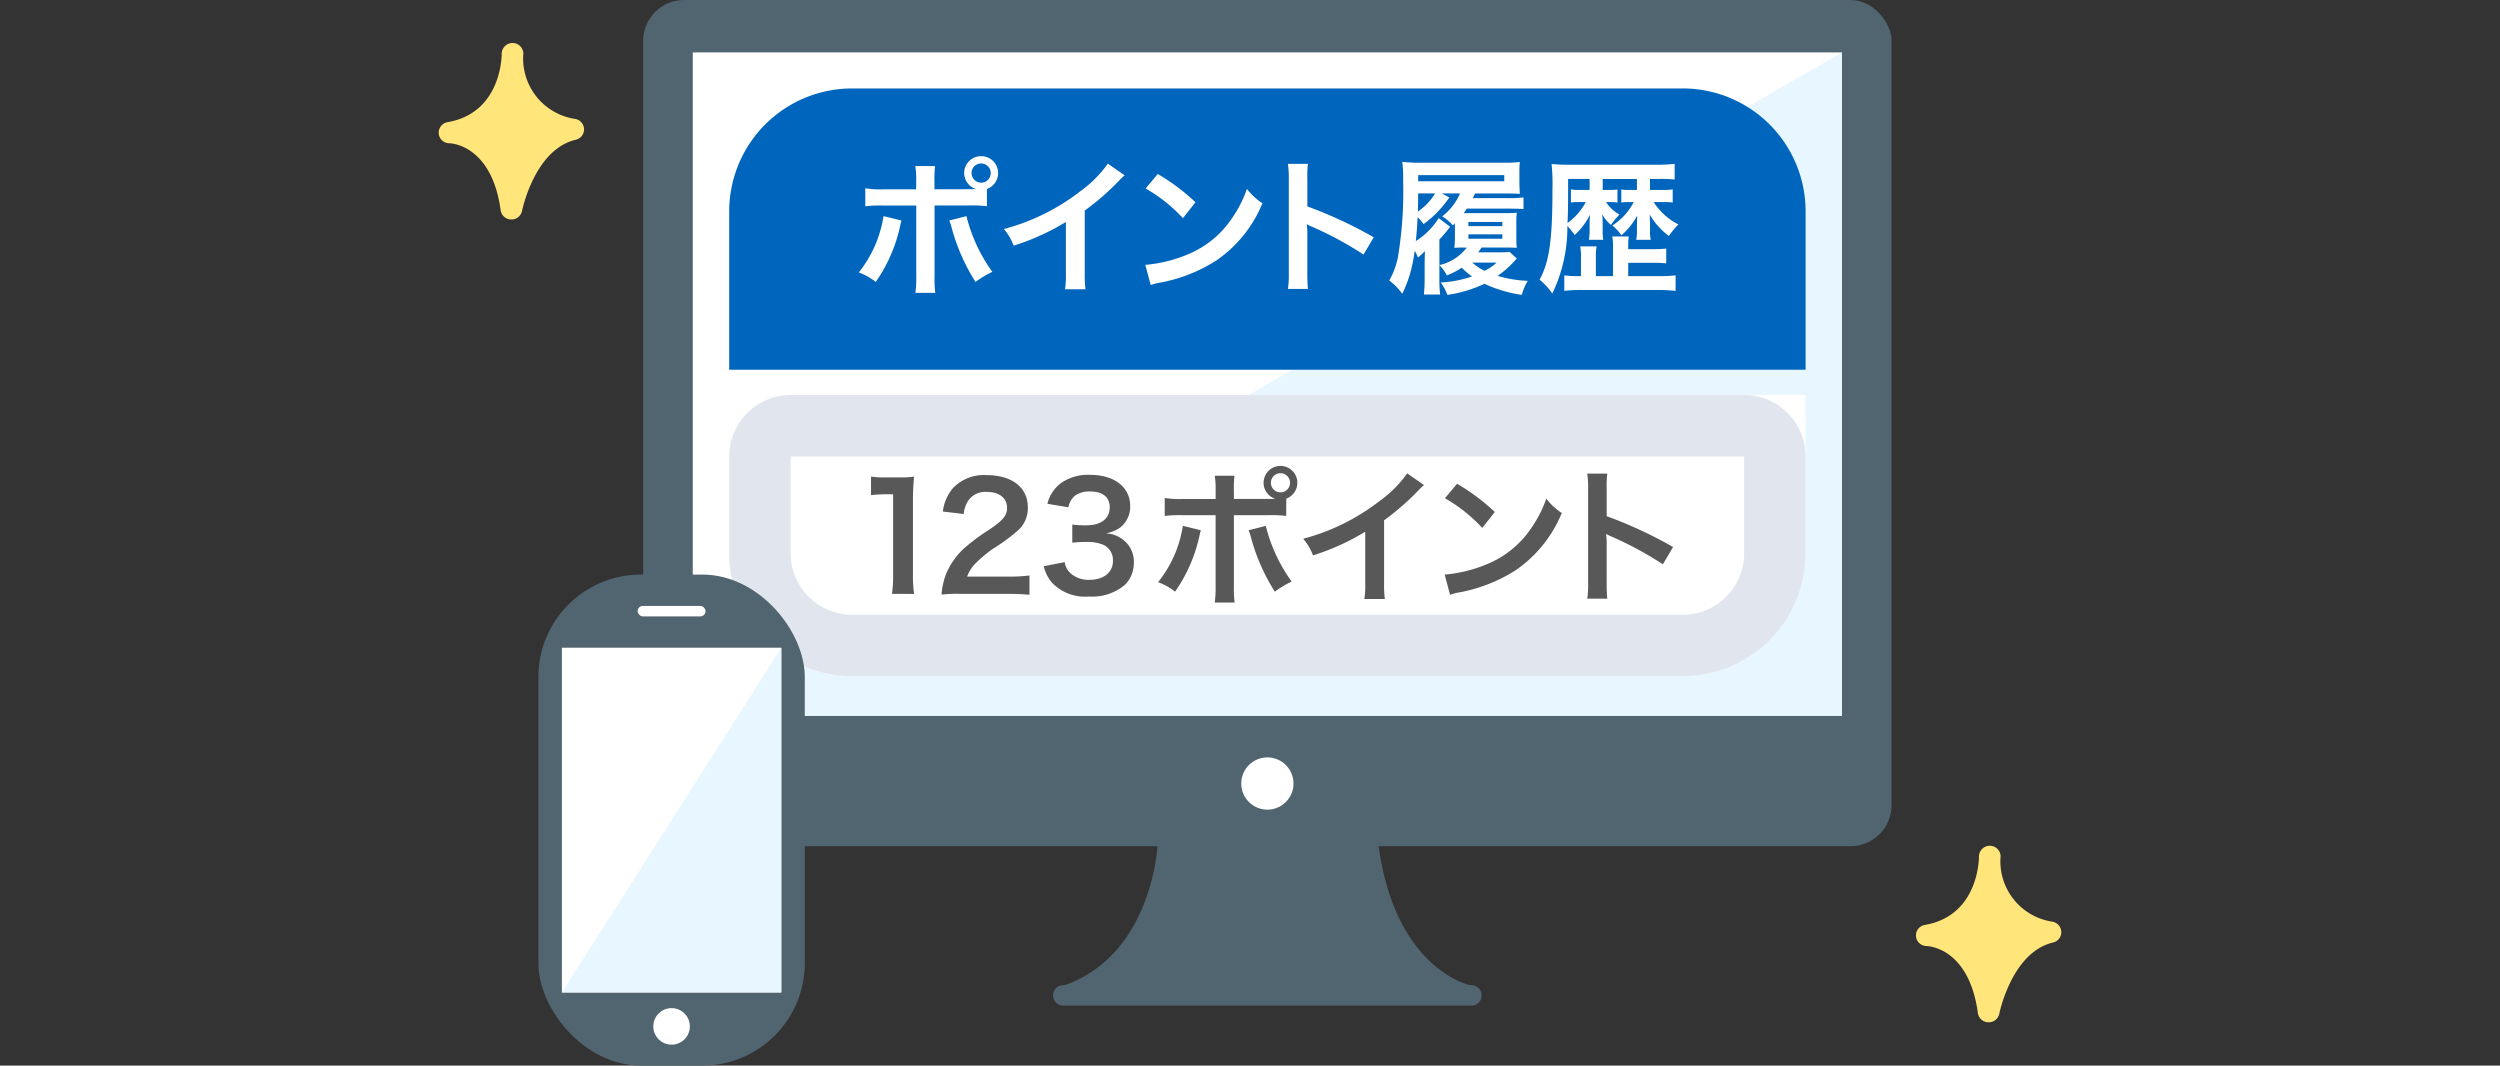
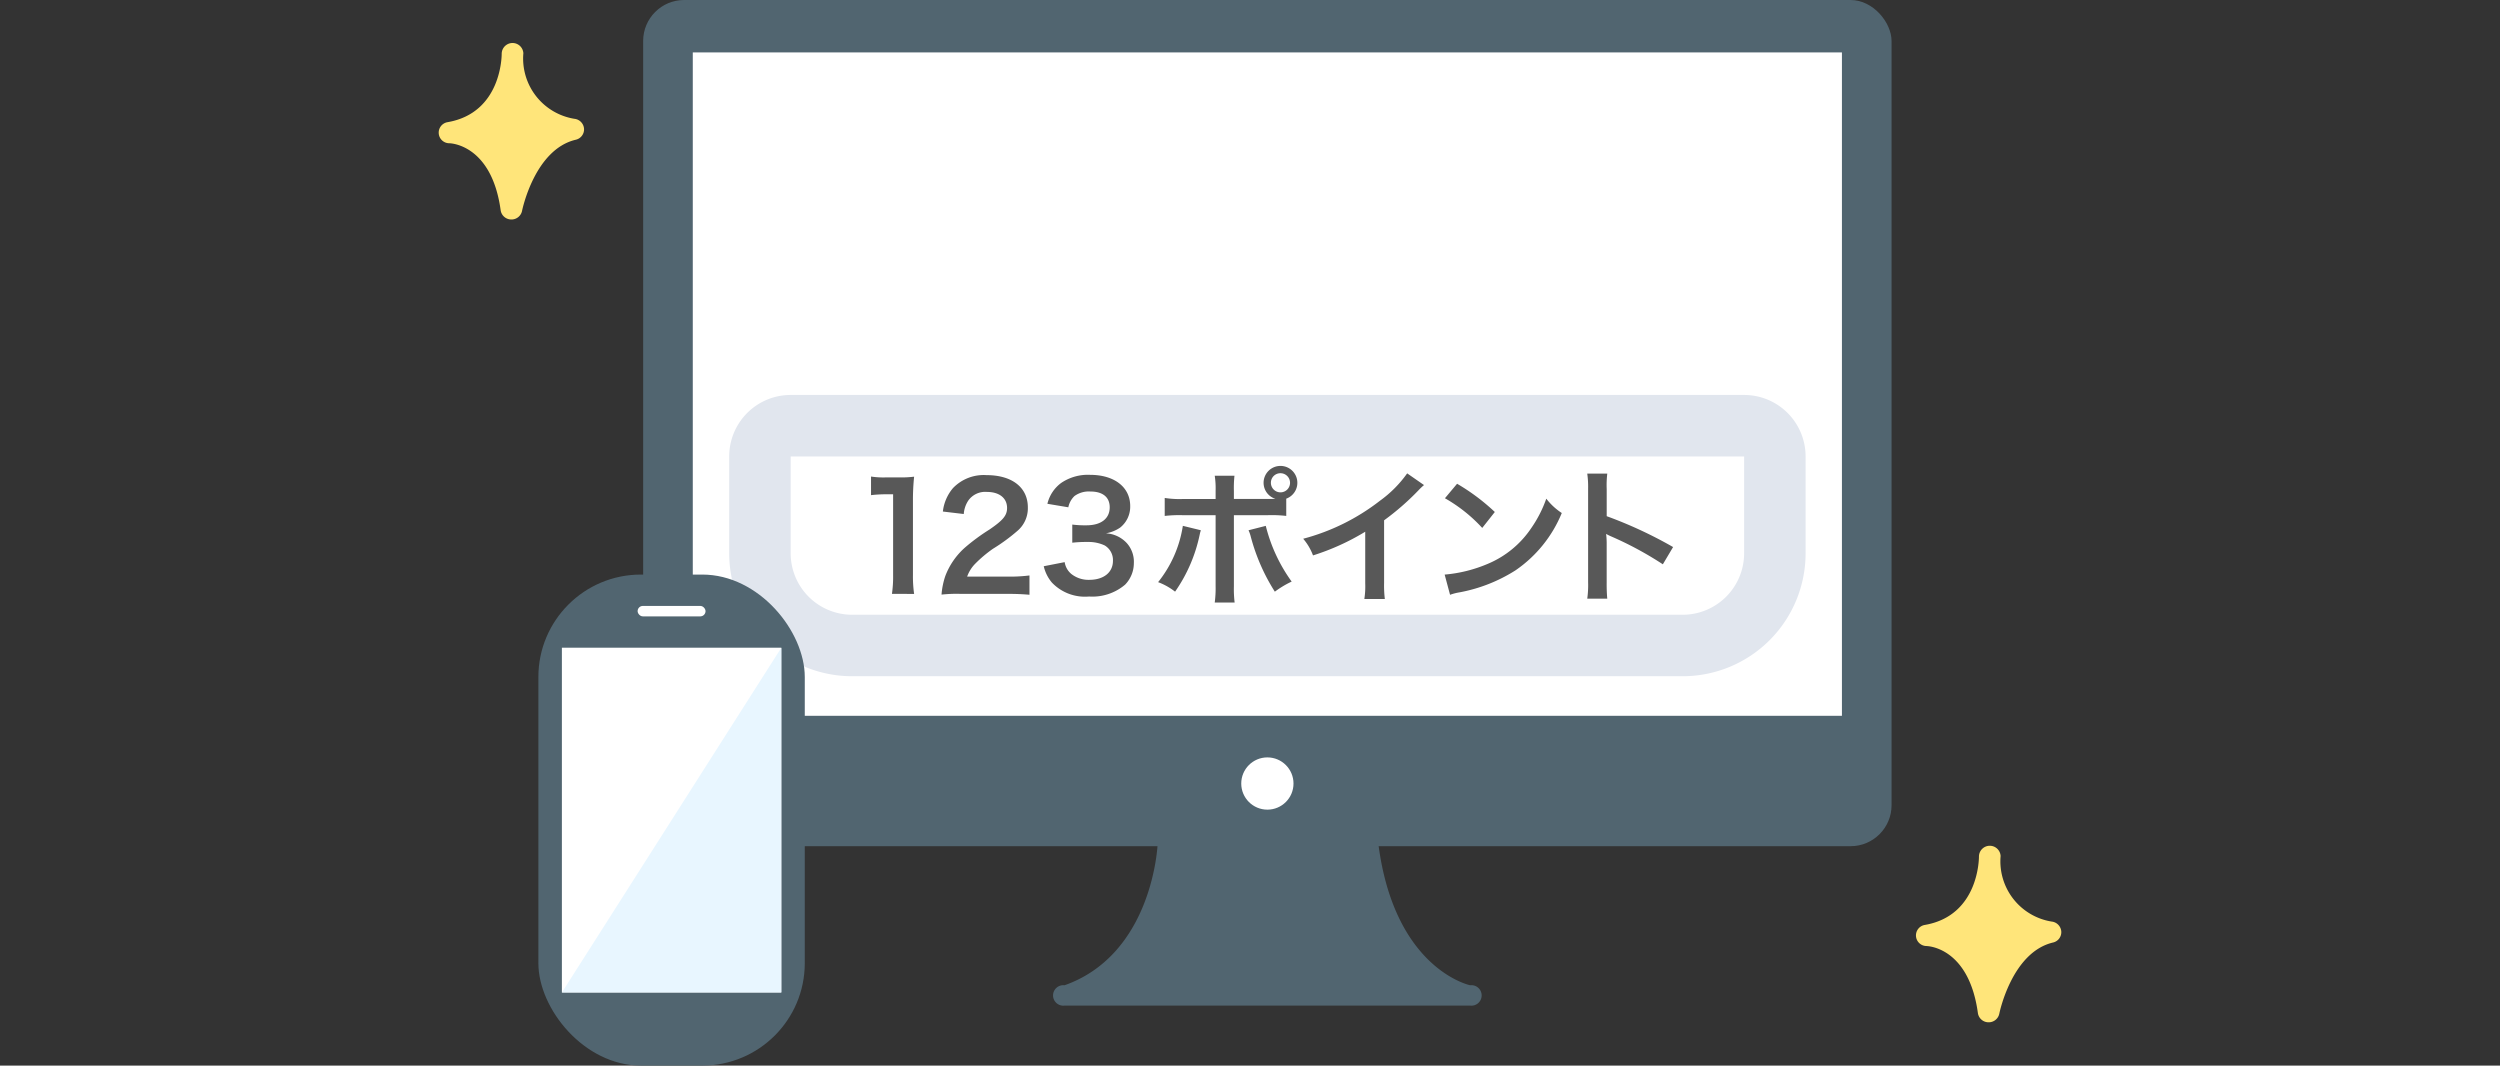
<svg xmlns="http://www.w3.org/2000/svg" width="122" height="52" viewBox="0 0 122 52">
  <rect x="0" y="0" width="122" height="52" fill="#333333" stroke="none" />
  <g id="グループ_4644" data-name="グループ 4644" transform="translate(-213 -4381)">
    <g id="グループ_4400" data-name="グループ 4400" transform="translate(0 3530)">
      <g id="グループ_4328" data-name="グループ 4328" transform="translate(0 -2)">
        <g id="グループ_4325" data-name="グループ 4325" transform="translate(4.563 232)">
          <rect id="長方形_709" data-name="長方形 709" width="122" height="52" transform="translate(208.437 621)" fill="none" />
        </g>
      </g>
      <g id="グループ_4399" data-name="グループ 4399" transform="translate(234.406 731)">
        <rect id="長方形_726" data-name="長方形 726" width="60.922" height="41.294" rx="2" transform="translate(9.98 120)" fill="#516570" />
        <path id="パス_5216" data-name="パス 5216" d="M82.682,212.452h-.013c-.235-.055-3.705-.97-4.471-6.879H67.423s-.214,5.345-4.538,6.879h-.009a.5.5,0,1,0,0,.994H82.682a.5.5,0,1,0,0-.994Z" transform="translate(-32.338 -44.372)" fill="#516570" />
        <rect id="長方形_727" data-name="長方形 727" width="56.078" height="32.373" transform="translate(12.402 122.558)" fill="#fff" />
        <circle id="楕円形_5" data-name="楕円形 5" cx="1.275" cy="1.275" r="1.275" transform="translate(39.167 156.961)" fill="#fff" />
        <path id="パス_5217" data-name="パス 5217" d="M150.25,210.611c.024,0,2.059.039,2.5,3.27a.526.526,0,0,0,.511.45h.014a.526.526,0,0,0,.52-.421c.006-.029.609-3,2.625-3.473a.517.517,0,0,0,.4-.535.526.526,0,0,0-.468-.486,2.978,2.978,0,0,1-2.493-3.2.529.529,0,0,0-1.057.016c0,.119-.011,2.893-2.641,3.348a.518.518,0,0,0,.088,1.029" transform="translate(-77.635 -44.443)" fill="#ffe57a" />
        <path id="パス_5218" data-name="パス 5218" d="M.526,125.089c.024,0,2.059.039,2.5,3.27a.526.526,0,0,0,.511.45H3.55a.526.526,0,0,0,.52-.42c.006-.029.609-3,2.625-3.473a.517.517,0,0,0,.4-.535.525.525,0,0,0-.468-.485,2.979,2.979,0,0,1-2.493-3.2.529.529,0,0,0-1.057.016c0,.119-.011,2.893-2.641,3.348a.518.518,0,0,0,.087,1.029" transform="translate(0 1.902)" fill="#ffe57a" />
-         <path id="パス_5219" data-name="パス 5219" d="M81.836,125.313,25.758,157.685H81.836Z" transform="translate(-13.356 -2.755)" fill="#e8f6ff" />
-         <path id="長方形_728" data-name="長方形 728" d="M6,0H46.528a6,6,0,0,1,6,6v7.726a0,0,0,0,1,0,0H0a0,0,0,0,1,0,0V6A6,6,0,0,1,6,0Z" transform="translate(14.179 124.316)" fill="#0065bd" />
        <g id="長方形_729" data-name="長方形 729" transform="translate(14.179 139.274)" fill="#fff" stroke="#e1e6ee" stroke-linecap="round" stroke-linejoin="round" stroke-width="3">
          <path d="M0,0H52.528a0,0,0,0,1,0,0V7.726a6,6,0,0,1-6,6H6a6,6,0,0,1-6-6V0A0,0,0,0,1,0,0Z" stroke="none" />
          <path d="M3,1.5H49.528a1.5,1.5,0,0,1,1.5,1.5V7.726a4.5,4.5,0,0,1-4.5,4.5H6a4.5,4.5,0,0,1-4.5-4.5V3A1.5,1.5,0,0,1,3,1.5Z" fill="none" />
        </g>
        <g id="グループ_4397" data-name="グループ 4397" transform="translate(20.503 127.621)">
-           <path id="パス_5220" data-name="パス 5220" d="M44.667,138.969c-.014.043-.021.086-.028.1s-.014.057-.028.121a7.55,7.55,0,0,1-1.2,2.776,3.1,3.1,0,0,0-.828-.464,5.8,5.8,0,0,0,1.206-2.748Zm3.248-1.527c.15,0,.221,0,.392-.007a.821.821,0,0,1,.243-1.606.824.824,0,0,1,.286,1.6v.843a6.072,6.072,0,0,0-.907-.036H46.28V141.7a5.446,5.446,0,0,0,.036.8h-.971a5.253,5.253,0,0,0,.043-.806v-3.455H43.8a6.016,6.016,0,0,0-.9.036v-.878a4.573,4.573,0,0,0,.913.05h1.571v-.4a4.005,4.005,0,0,0-.043-.735h.964a5.619,5.619,0,0,0-.029.756v.378Zm-.078,1.313a7.858,7.858,0,0,0,1.263,2.719,4.743,4.743,0,0,0-.821.493,9.527,9.527,0,0,1-1.17-2.669,1.848,1.848,0,0,0-.114-.328Zm.25-2.105a.468.468,0,1,0,.464-.464A.463.463,0,0,0,48.086,136.65Z" transform="translate(-42.583 -135.829)" fill="#fff" />
          <path id="パス_5221" data-name="パス 5221" d="M63.183,137.156a2.91,2.91,0,0,0-.264.25,12.6,12.6,0,0,1-1.684,1.47v3.048a5.418,5.418,0,0,0,.036.792h-1a4.018,4.018,0,0,0,.043-.771v-2.512a11.582,11.582,0,0,1-2.548,1.157,2.679,2.679,0,0,0-.478-.814,10.422,10.422,0,0,0,3.747-1.856,5.719,5.719,0,0,0,1.327-1.335Z" transform="translate(-50.208 -136.221)" fill="#fff" />
          <path id="パス_5222" data-name="パス 5222" d="M71.622,142.07a6.812,6.812,0,0,0,2.113-.528,4.769,4.769,0,0,0,2.119-1.749,5.953,5.953,0,0,0,.728-1.428,3.068,3.068,0,0,0,.756.7,6.265,6.265,0,0,1-2.262,2.8,7.706,7.706,0,0,1-2.719,1.07,2.551,2.551,0,0,0-.471.121Zm.607-4.433a10.125,10.125,0,0,1,1.842,1.378l-.614.778a7.5,7.5,0,0,0-1.82-1.449Z" transform="translate(-57.64 -136.766)" fill="#fff" />
-           <path id="パス_5223" data-name="パス 5223" d="M86.075,142.717a4.81,4.81,0,0,0,.043-.8v-4.575a4.6,4.6,0,0,0-.043-.728h.977a4.8,4.8,0,0,0-.028.749v1.327a21,21,0,0,1,3.24,1.506l-.5.842a16.841,16.841,0,0,0-2.526-1.363,2.281,2.281,0,0,1-.243-.121,3.73,3.73,0,0,1,.028.485v1.884a7.913,7.913,0,0,0,.028.792Z" transform="translate(-65.134 -136.237)" fill="#fff" />
          <path id="パス_5224" data-name="パス 5224" d="M98.795,142.088a6.3,6.3,0,0,0,.036.793h-.793a7.322,7.322,0,0,0,.036-.778v-.721c0-.093.007-.371.014-.621a2.767,2.767,0,0,1-.342.314,2.563,2.563,0,0,0-.157-.335,7.24,7.24,0,0,1-.221,1.106,6.224,6.224,0,0,1-.386,1,2.887,2.887,0,0,0-.635-.65,3.842,3.842,0,0,0,.421-1.121,19.567,19.567,0,0,0,.257-3.747,6.19,6.19,0,0,0-.043-.921,7.876,7.876,0,0,0,.942.043H101.9a6.75,6.75,0,0,0,.82-.036,4.232,4.232,0,0,0-.021.478v.528c0,.093.007.271.021.549-.193-.014-.464-.021-.778-.021h-1.406l-.114.228h1.77a4.648,4.648,0,0,0,.707-.036v.571c-.179-.014-.386-.022-.7-.022H100.13a2.038,2.038,0,0,1-.15.221h1.913c.35,0,.514-.007.678-.022a4.413,4.413,0,0,0-.021.55v.65a4.234,4.234,0,0,0,.021.514c-.243-.014-.328-.014-.528-.014h-1.192c-.086.128-.107.164-.164.235h1.006c.207,0,.385-.007.528-.022l.35.321c-.05.057-.057.065-.143.157a4.582,4.582,0,0,1-.793.692,6.037,6.037,0,0,0,1.47.243,2.911,2.911,0,0,0-.293.685,6.649,6.649,0,0,1-1.82-.542,6.381,6.381,0,0,1-1.806.542,2.486,2.486,0,0,0-.328-.607,5.423,5.423,0,0,0,1.527-.293,3.829,3.829,0,0,1-.5-.428,3.575,3.575,0,0,1-.728.378,1.792,1.792,0,0,0-.364-.5Zm0-.642a2.331,2.331,0,0,0,1.335-.856h-.115a4.721,4.721,0,0,0-.493.014,3.557,3.557,0,0,0,.029-.557V139.4c-.036.036-.064.071-.1.107a2.071,2.071,0,0,0-.521-.442,2.775,2.775,0,0,0,.871-1.12h-.892l.371.2a5.348,5.348,0,0,1-1.256,1.3,3.211,3.211,0,0,0-.293-.343c-.021.464-.043.757-.086,1.17a3.551,3.551,0,0,0,1.114-1.12l.556.421a5.2,5.2,0,0,1-.521.621Zm-1.035-3.5c-.007.428-.007.628-.014.885a2.925,2.925,0,0,0,.842-.885Zm4.2-.592v-.3h-4.2v.3Zm-1.749,2.191h1.656v-.207h-1.656Zm0,.614h1.656v-.214h-1.656Zm.186,1.163a2.579,2.579,0,0,0,.6.4,2.429,2.429,0,0,0,.592-.4Z" transform="translate(-70.461 -136.129)" fill="#fff" />
          <path id="パス_5225" data-name="パス 5225" d="M116.974,137.885h.678a2.4,2.4,0,0,0,.429-.028v.642a3.3,3.3,0,0,0-.421-.022h-.507a3.077,3.077,0,0,0,1.206,1.092,4.048,4.048,0,0,0-.464.564,3.508,3.508,0,0,1-.942-1.056.438.438,0,0,1,.007.085c.007.043.007.171.014.386v.336a1.807,1.807,0,0,0,.036.435H116.3a2,2,0,0,0,.036-.414v-.293c0-.014.007-.335.014-.478a3.374,3.374,0,0,1-.771.963,2.441,2.441,0,0,0-.442-.478,2.972,2.972,0,0,0,1.042-1.142H115.9a2.21,2.21,0,0,0-.328.022v-.635a2.667,2.667,0,0,0,.421.021h.342v-.535h-1.67v.535h.328a2.507,2.507,0,0,0,.392-.021v.635a2.03,2.03,0,0,0-.343-.022h-.214a1.809,1.809,0,0,0,.656.607,3.792,3.792,0,0,0-.414.507,1.693,1.693,0,0,1-.429-.521c.014.135.022.314.022.464v.35a2.535,2.535,0,0,0,.028.435h-.7a2.671,2.671,0,0,0,.035-.442v-.343c0-.086.007-.207.014-.435a3.34,3.34,0,0,1-.742.985,3.914,3.914,0,0,0-.357-.442,7.458,7.458,0,0,1-.735,3.3,3.259,3.259,0,0,0-.621-.678c.478-.878.628-1.948.628-4.418a9.459,9.459,0,0,0-.043-1.227,9.045,9.045,0,0,0,.928.036h4.2a7.605,7.605,0,0,0,.878-.043v.764a6.905,6.905,0,0,0-.756-.029h-.45Zm-1.806,2.776a2.47,2.47,0,0,0-.036-.507h.806a3.144,3.144,0,0,0-.028.507v.115h1.12a6.409,6.409,0,0,0,.735-.029v.721a7.052,7.052,0,0,0-.735-.028h-1.12v.65h1.456a6.964,6.964,0,0,0,.856-.036v.756a8.5,8.5,0,0,0-.956-.043h-3.562a7.684,7.684,0,0,0-.913.043v-.756a4.859,4.859,0,0,0,.692.036h.121v-.935a2.506,2.506,0,0,0-.036-.514h.8a2.4,2.4,0,0,0-.036.507v.942h.835Zm-2.191-3.312v.557c0,.671-.007,1.135-.028,1.591a2.963,2.963,0,0,0,.521-.478,3.234,3.234,0,0,0,.371-.543h-.378a2.133,2.133,0,0,0-.35.022v-.642a1.58,1.58,0,0,0,.35.028h.563v-.535Z" transform="translate(-78.362 -136.237)" fill="#fff" />
        </g>
        <g id="グループ_4398" data-name="グループ 4398" transform="translate(21.101 142.736)">
          <path id="パス_5226" data-name="パス 5226" d="M44.846,174.026a5.917,5.917,0,0,0,.057-.928v-3.932h-.343a6.374,6.374,0,0,0-.735.042V168.3a3.967,3.967,0,0,0,.714.043H45.2a5.214,5.214,0,0,0,.728-.036,10.742,10.742,0,0,0-.057,1.178V173.1a5.977,5.977,0,0,0,.057.928Z" transform="translate(-43.826 -167.781)" fill="#585858" />
          <path id="パス_5227" data-name="パス 5227" d="M51.891,173.949a6.607,6.607,0,0,0-.921.036,3.635,3.635,0,0,1,.186-.913,3.52,3.52,0,0,1,.977-1.4,9.852,9.852,0,0,1,1.178-.864c.657-.45.857-.685.857-1.049,0-.485-.378-.785-.985-.785a1.009,1.009,0,0,0-.907.421,1.358,1.358,0,0,0-.221.657l-1.02-.121a2.142,2.142,0,0,1,.492-1.142,2.076,2.076,0,0,1,1.635-.635c1.249,0,2.02.6,2.02,1.577a1.448,1.448,0,0,1-.507,1.142,8.956,8.956,0,0,1-1.2.878,6.288,6.288,0,0,0-.849.714,1.728,1.728,0,0,0-.407.642h2a7.592,7.592,0,0,0,1.042-.057v.942c-.336-.028-.621-.043-1.078-.043Z" transform="translate(-47.53 -167.704)" fill="#585858" />
          <path id="パス_5228" data-name="パス 5228" d="M62.352,172.385a.927.927,0,0,0,.336.586,1.349,1.349,0,0,0,.864.278c.706,0,1.156-.364,1.156-.928a.831.831,0,0,0-.4-.749,1.845,1.845,0,0,0-.821-.171,6.128,6.128,0,0,0-.764.036v-.885a4.92,4.92,0,0,0,.692.036c.714,0,1.135-.328,1.135-.878,0-.493-.336-.771-.942-.771a1.187,1.187,0,0,0-.778.221,1.045,1.045,0,0,0-.3.549l-1.021-.171a1.776,1.776,0,0,1,.678-1.021,2.321,2.321,0,0,1,1.4-.392c1.192,0,1.963.6,1.963,1.527a1.3,1.3,0,0,1-.493,1.049,1.757,1.757,0,0,1-.692.278,1.5,1.5,0,0,1,1.02.479,1.369,1.369,0,0,1,.343.985,1.511,1.511,0,0,1-.428,1.042,2.465,2.465,0,0,1-1.756.578,2.23,2.23,0,0,1-1.813-.678,1.885,1.885,0,0,1-.4-.8Z" transform="translate(-52.903 -167.689)" fill="#585858" />
          <path id="パス_5229" data-name="パス 5229" d="M75.007,170.36c-.014.043-.022.086-.029.1s-.014.057-.028.121a7.541,7.541,0,0,1-1.2,2.776,3.118,3.118,0,0,0-.828-.464,5.8,5.8,0,0,0,1.207-2.748Zm3.247-1.527c.15,0,.221,0,.393-.007a.817.817,0,0,1-.578-.785.824.824,0,1,1,1.106.778v.842a6.17,6.17,0,0,0-.907-.036H76.62v3.462a5.538,5.538,0,0,0,.036.8h-.971a5.336,5.336,0,0,0,.043-.806v-3.455H74.144a6.117,6.117,0,0,0-.9.036v-.878a4.58,4.58,0,0,0,.914.05h1.57v-.4a4.064,4.064,0,0,0-.043-.735h.963a5.736,5.736,0,0,0-.028.756v.378Zm-.078,1.313a7.87,7.87,0,0,0,1.263,2.719,4.732,4.732,0,0,0-.821.493,9.526,9.526,0,0,1-1.17-2.669,1.8,1.8,0,0,0-.114-.328Zm.25-2.105a.467.467,0,1,0,.464-.464A.463.463,0,0,0,78.426,168.041Z" transform="translate(-58.913 -167.22)" fill="#585858" />
          <path id="パス_5230" data-name="パス 5230" d="M93.523,168.547a2.9,2.9,0,0,0-.264.25,12.631,12.631,0,0,1-1.684,1.47v3.048a5.419,5.419,0,0,0,.036.792h-1a4.018,4.018,0,0,0,.043-.771v-2.512a11.551,11.551,0,0,1-2.548,1.156,2.683,2.683,0,0,0-.479-.813,10.428,10.428,0,0,0,3.747-1.856,5.718,5.718,0,0,0,1.327-1.335Z" transform="translate(-66.538 -167.612)" fill="#585858" />
          <path id="パス_5231" data-name="パス 5231" d="M101.963,173.461a6.829,6.829,0,0,0,2.113-.528,4.772,4.772,0,0,0,2.119-1.749,5.971,5.971,0,0,0,.728-1.428,3.078,3.078,0,0,0,.756.7,6.263,6.263,0,0,1-2.262,2.8,7.716,7.716,0,0,1-2.719,1.07,2.575,2.575,0,0,0-.471.121Zm.607-4.433a10.1,10.1,0,0,1,1.841,1.378l-.614.778a7.5,7.5,0,0,0-1.82-1.449Z" transform="translate(-73.971 -168.157)" fill="#585858" />
          <path id="パス_5232" data-name="パス 5232" d="M116.416,174.107a4.819,4.819,0,0,0,.042-.8v-4.575a4.621,4.621,0,0,0-.042-.728h.977a4.813,4.813,0,0,0-.028.75v1.327a20.952,20.952,0,0,1,3.24,1.506l-.5.842a16.868,16.868,0,0,0-2.526-1.363,2.281,2.281,0,0,1-.243-.121,3.729,3.729,0,0,1,.028.485v1.884a7.915,7.915,0,0,0,.028.792Z" transform="translate(-81.465 -167.627)" fill="#585858" />
        </g>
        <rect id="長方形_730" data-name="長方形 730" width="13" height="23.961" rx="5" transform="translate(4.867 148.039)" fill="#516570" />
        <rect id="長方形_731" data-name="長方形 731" width="10.706" height="16.824" transform="translate(6.014 151.608)" fill="#fff" />
        <rect id="長方形_732" data-name="長方形 732" width="3.314" height="0.51" rx="0.255" transform="translate(9.71 149.569)" fill="#fff" />
-         <circle id="楕円形_6" data-name="楕円形 6" cx="0.892" cy="0.892" r="0.892" transform="translate(10.475 169.196)" fill="#fff" />
        <path id="パス_5233" data-name="パス 5233" d="M23.2,185.647,12.491,202.471H23.2Z" transform="translate(-6.477 -34.039)" fill="#e8f6ff" />
      </g>
    </g>
  </g>
</svg>